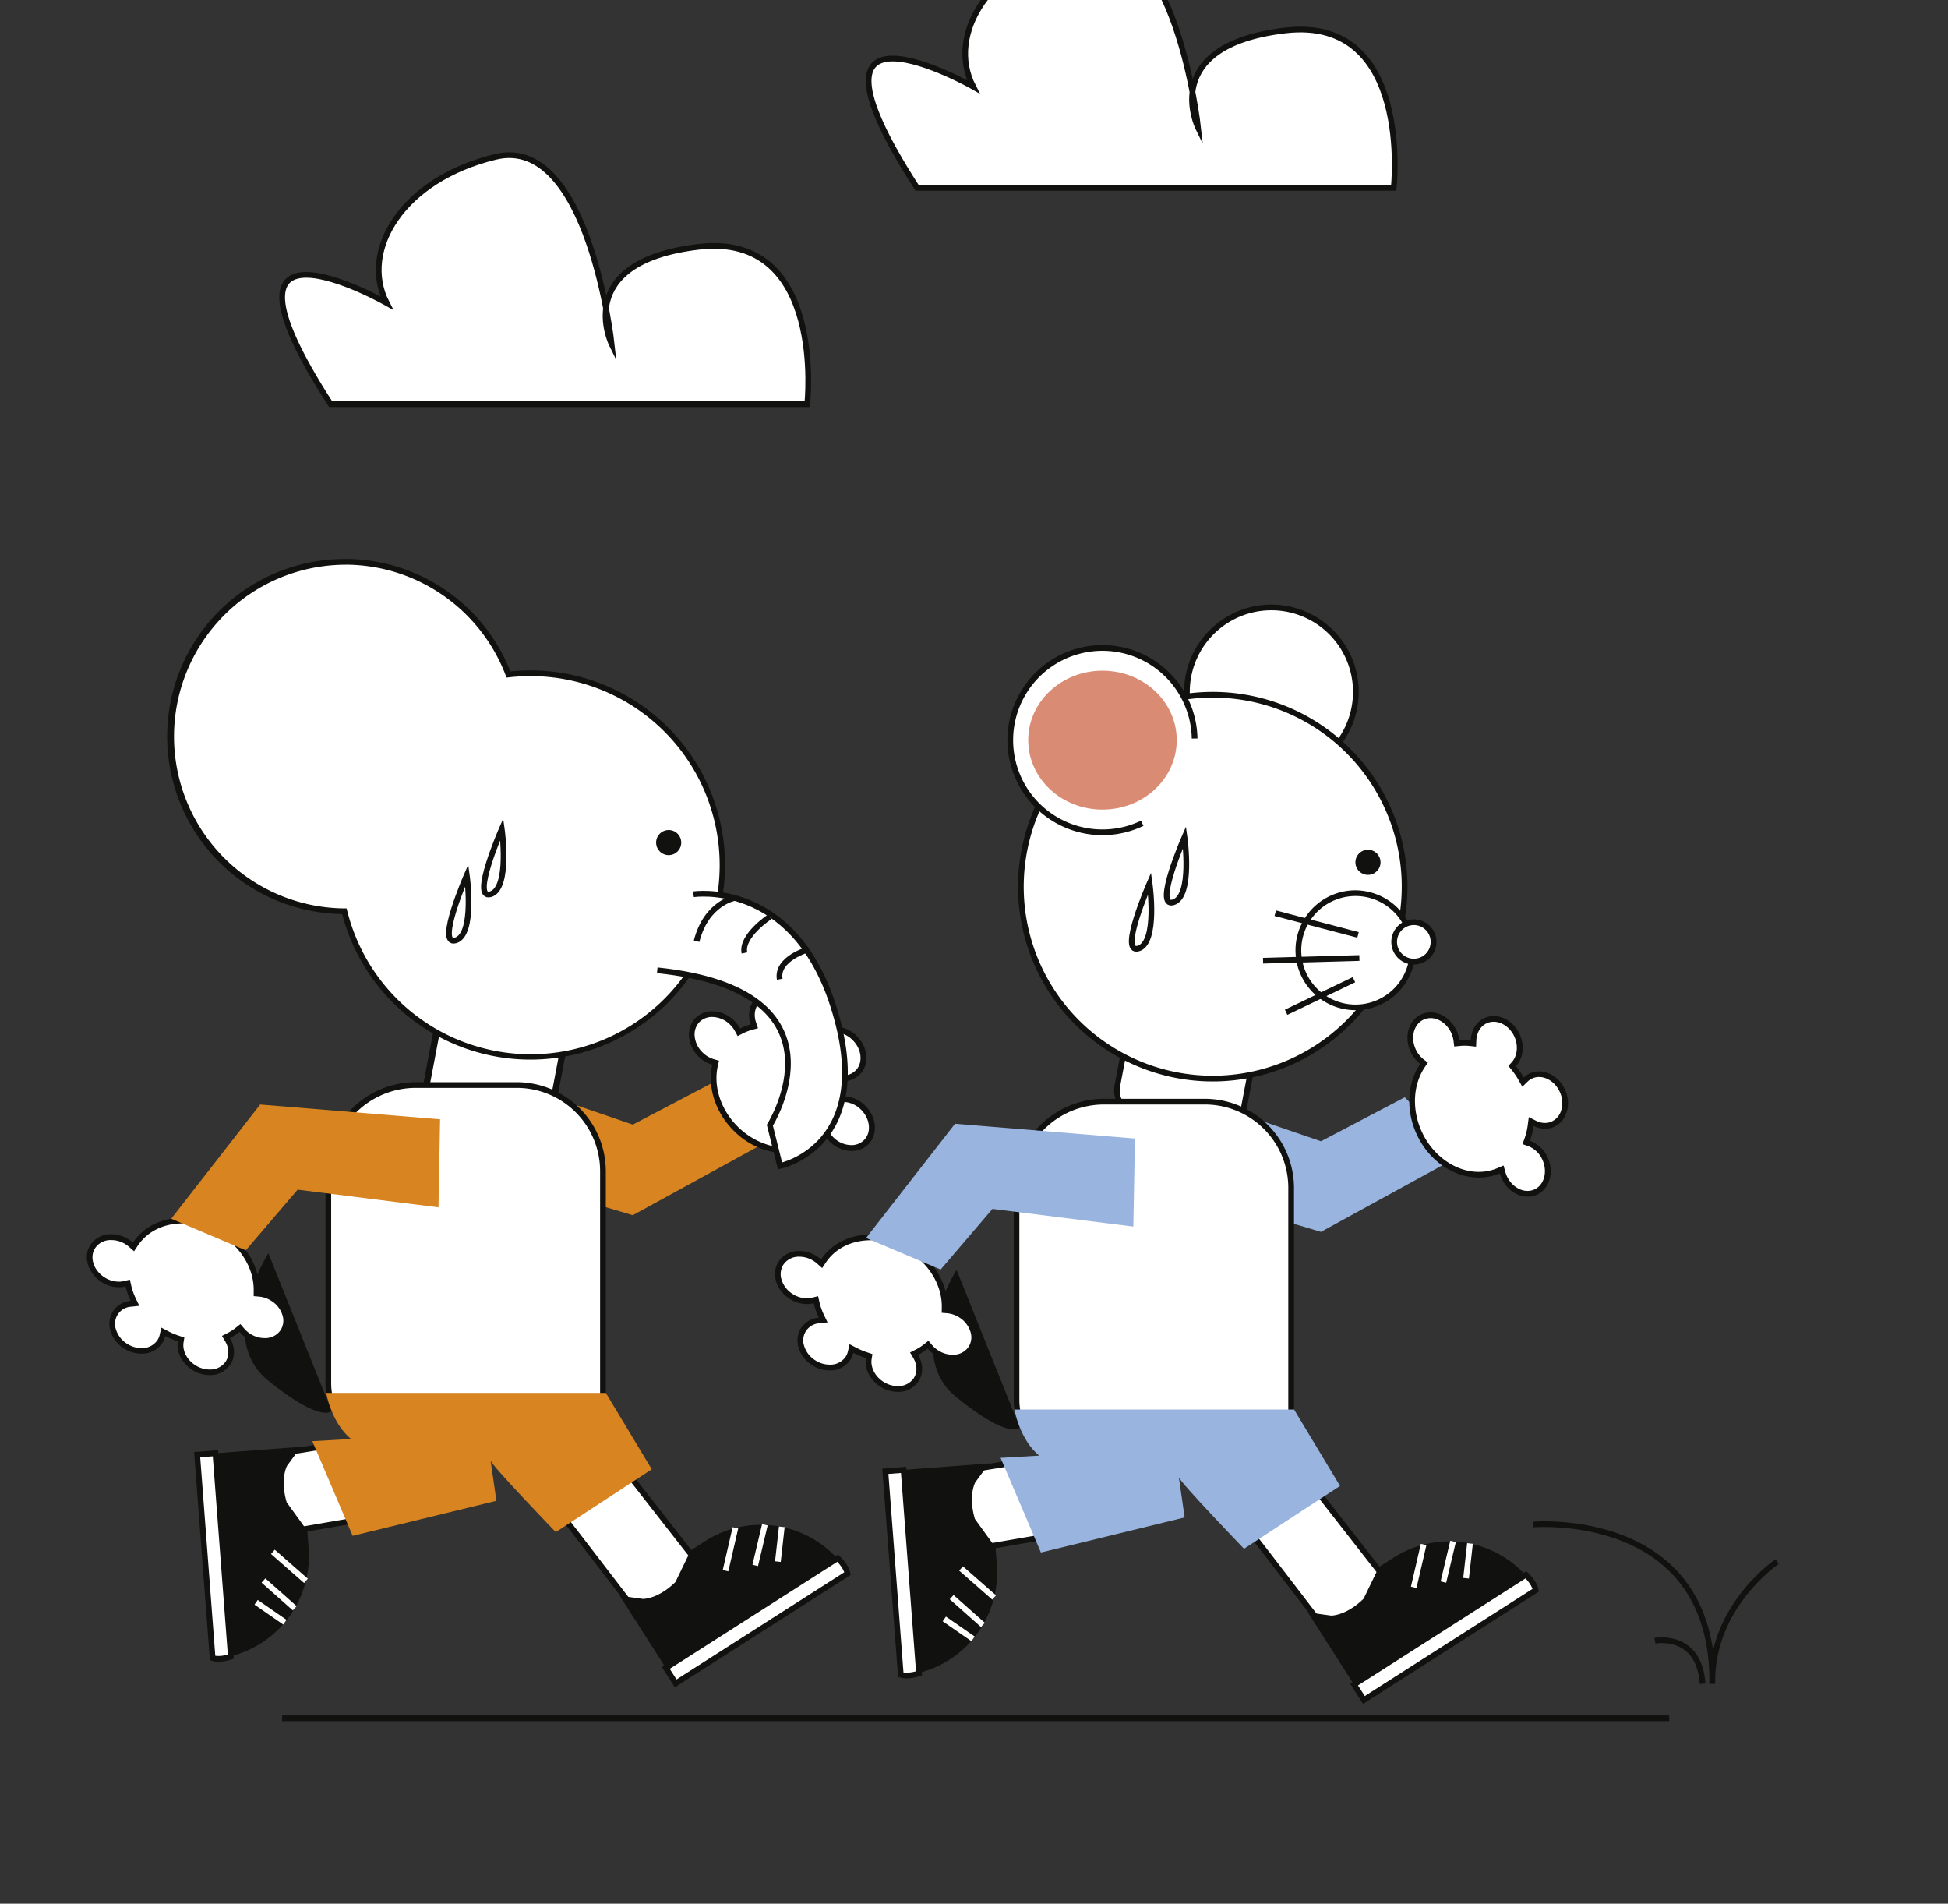
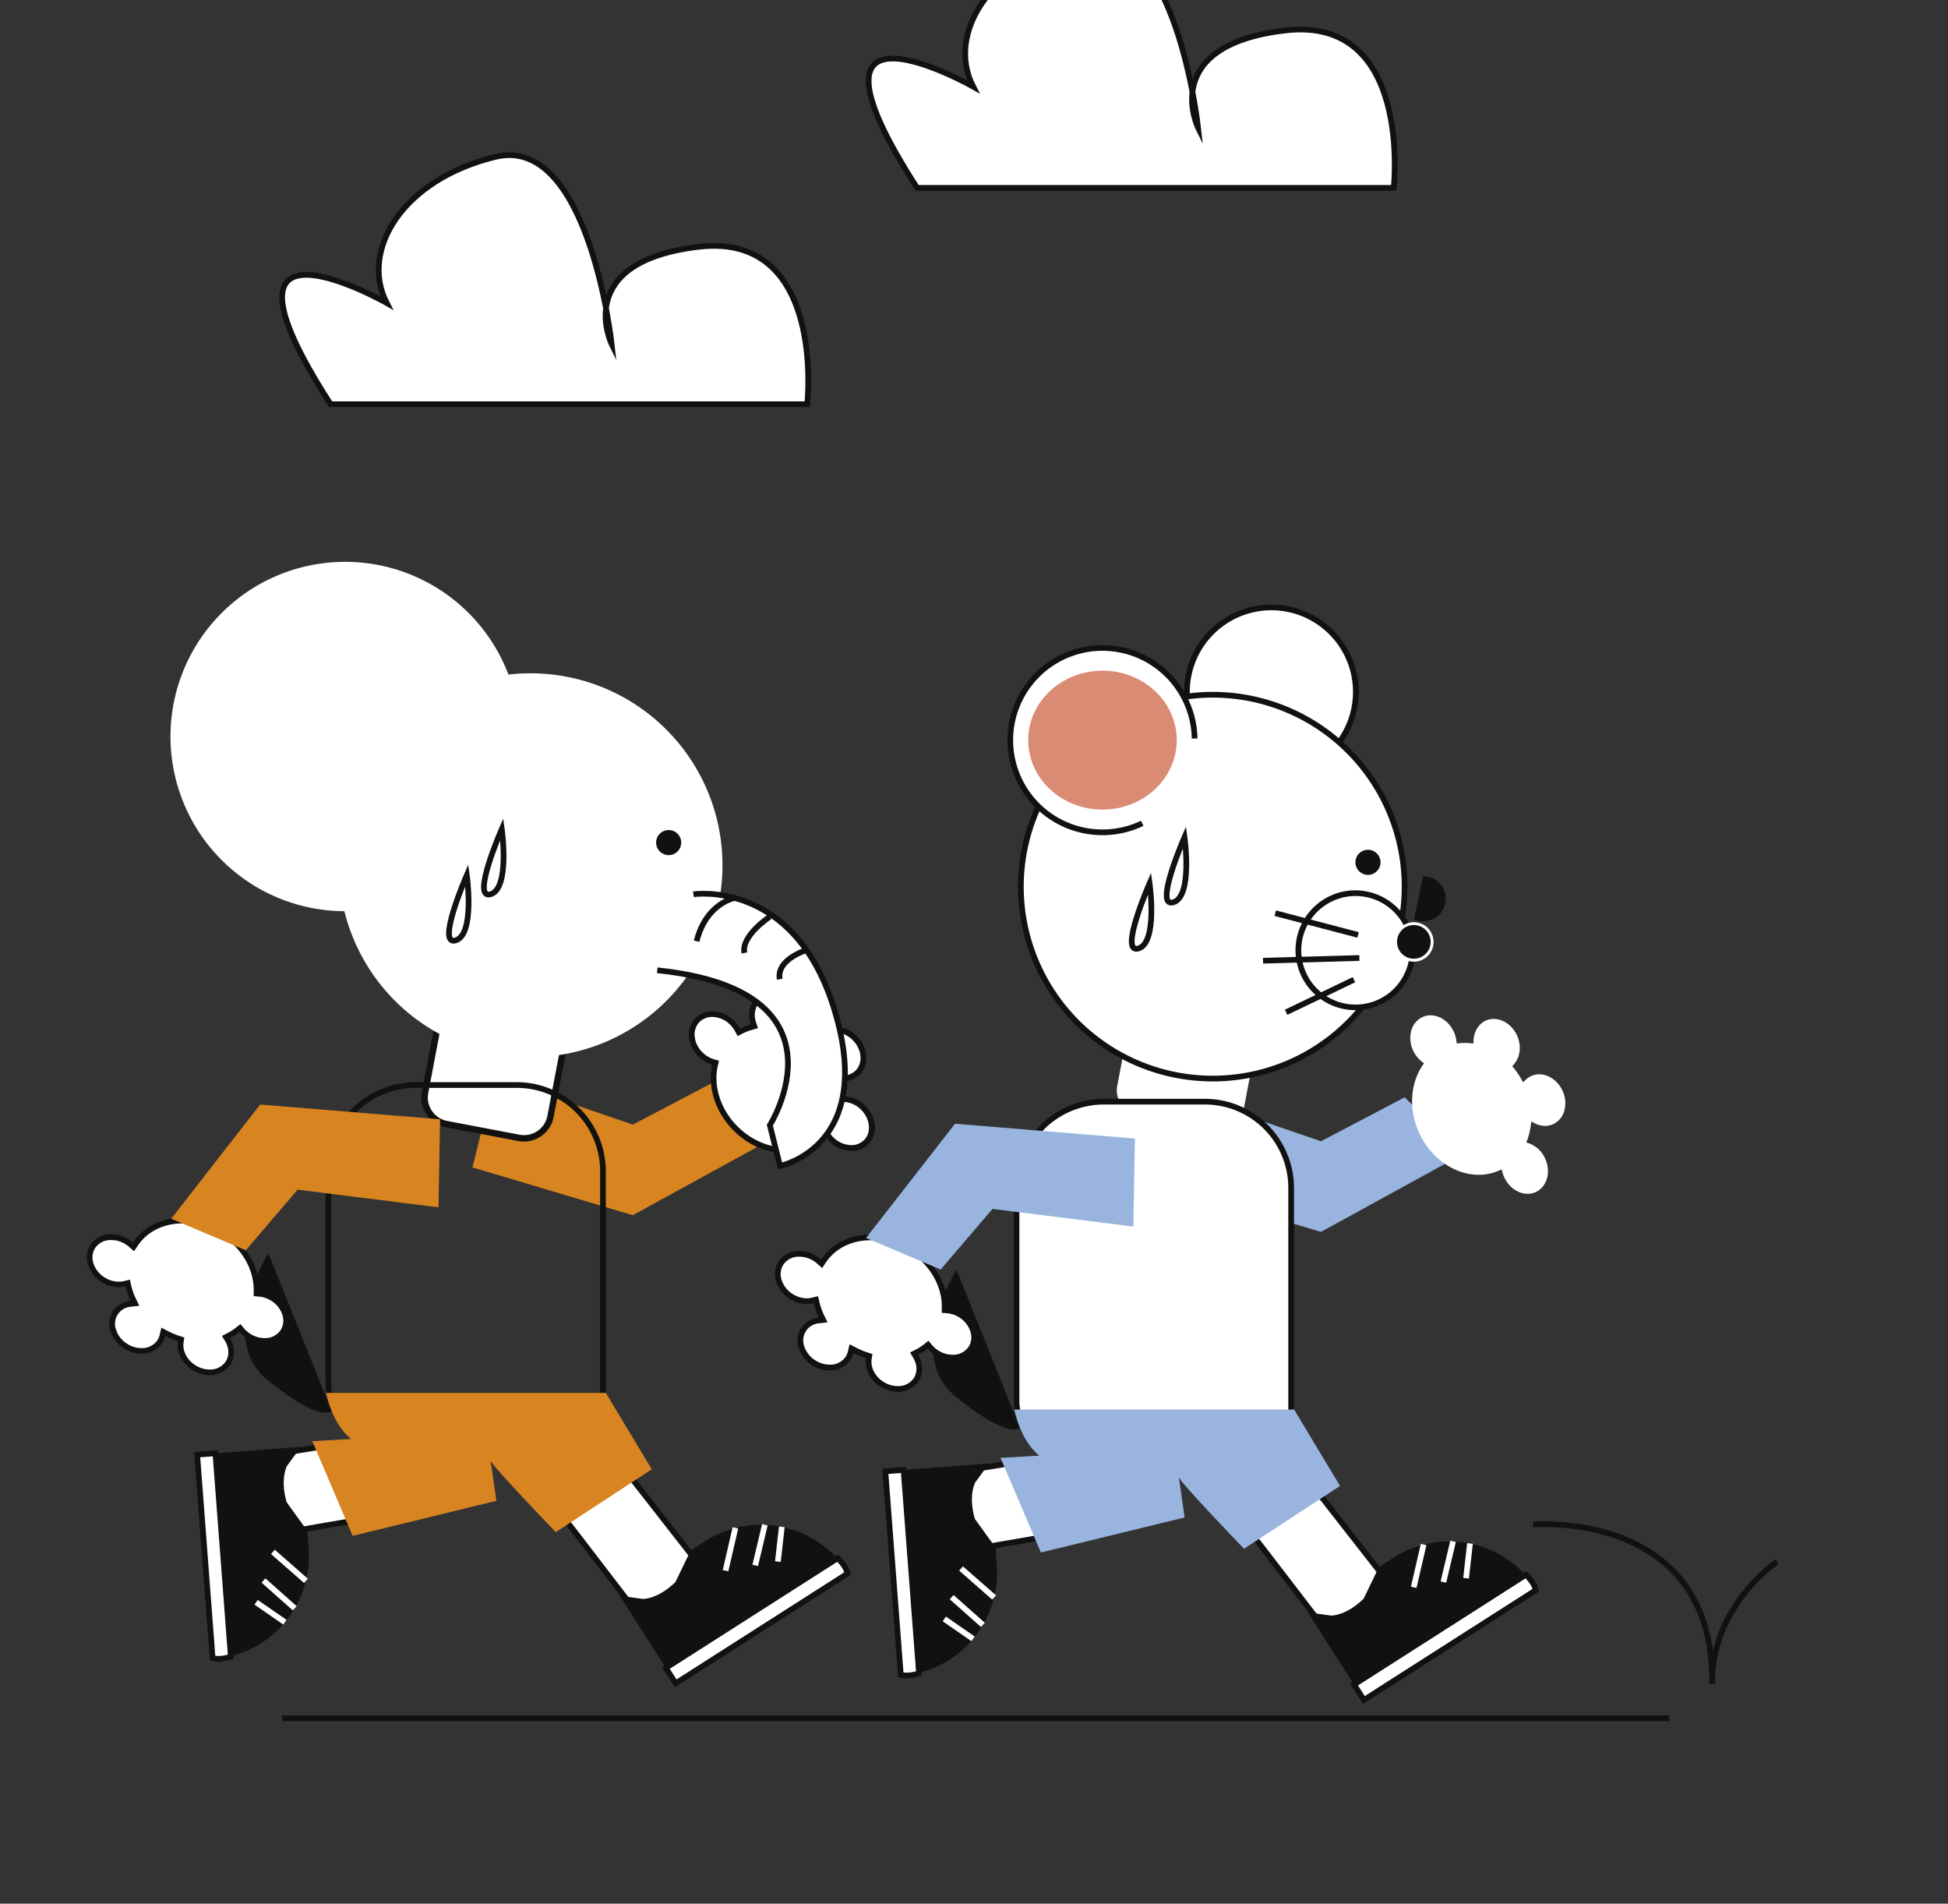
<svg xmlns="http://www.w3.org/2000/svg" id="Layer_1" data-name="Layer 1" viewBox="0 0 1023.5 1000">
  <rect x="0" y="0" width="1023.5" height="1000" fill="#333333" stroke="none" />
  <title>Mesa de trabajo 26</title>
  <polygon points="259.95 565.9 332.47 590.75 376.47 567.67 406.6 597.71 332.47 638.35 248.23 613.24 259.95 565.9" fill="#d88421" />
  <path d="M481.85,98.69H732.27s10.08-90.57-57-82.7-45.75,51.2-45.75,51.2-12-110.26-61-98.45S497.16,18,511.32,45.53C511.32,45.53,410.65-11.57,481.85,98.69Z" fill="#fff" stroke="#111210" stroke-miterlimit="10" stroke-width="3" />
  <path d="M173.71,212.33H424.13s10.08-90.57-57-82.69-45.74,51.19-45.74,51.19-12-110.26-61-98.45S189,131.6,203.18,159.17C203.18,159.17,102.51,102.07,173.71,212.33Z" fill="#fff" stroke="#111210" stroke-miterlimit="10" stroke-width="3" />
  <polygon points="621.53 574.65 694.05 599.5 738.05 576.41 768.18 606.45 694.05 647.1 609.81 621.99 621.53 574.65" fill="#99b5df" />
  <path d="M611,754.53c-2.51,1.85-108,18.6-108,18.6L510,814l93.57-16.12" fill="#fff" stroke="#111210" stroke-miterlimit="10" stroke-width="3" />
  <path d="M473.32,880.23l-8.15-107.36,54.53-4.14-7.31,10c-1.49,3.06-2.93,9.75-.18,19.15l10.84,15,.69,9.12a54.27,54.27,0,0,1-50,58.22Z" fill="#111210" />
  <path d="M465.17,772.87l9.59-.73L482.87,879s-5.61,2-9.59.73Z" fill="#fff" stroke="#111210" stroke-miterlimit="10" stroke-width="3" />
  <line x1="522.32" y1="839.15" x2="504.95" y2="823.92" fill="none" stroke="#fff" stroke-miterlimit="10" stroke-width="3" />
  <line x1="516.43" y1="853.55" x2="500.01" y2="838.98" fill="none" stroke="#fff" stroke-miterlimit="10" stroke-width="3" />
  <line x1="511.26" y1="860.88" x2="496.15" y2="850.42" fill="none" stroke="#fff" stroke-miterlimit="10" stroke-width="3" />
  <path d="M641,593.25a12.84,12.84,0,0,1-2.32-.22L597,585.1a12.54,12.54,0,0,1-10-14.63l4.42-23.25A12.54,12.54,0,0,1,603.74,537a12.07,12.07,0,0,1,2.32.22l41.74,7.93a12.55,12.55,0,0,1,10,14.63l-4.41,23.25A12.54,12.54,0,0,1,641,593.25Z" fill="#fff" />
-   <path d="M603.74,538.54h0a10.76,10.76,0,0,1,2,.19l41.74,7.93a11,11,0,0,1,8.77,12.88l-4.42,23.25A11,11,0,0,1,639,591.55l-41.74-7.93a11,11,0,0,1-8.76-12.87l4.42-23.25a11,11,0,0,1,10.83-9m0-3A14.07,14.07,0,0,0,590,546.94l-4.42,23.25a14.05,14.05,0,0,0,11.15,16.38l41.74,7.93a13.73,13.73,0,0,0,2.61.25,14.07,14.07,0,0,0,13.78-11.4l4.42-23.25a14.06,14.06,0,0,0-11.16-16.39l-41.74-7.93a14.38,14.38,0,0,0-2.6-.24Z" fill="#111210" />
  <path d="M567,768.35a33,33,0,0,1-32.92-32.93V624.56A45.95,45.95,0,0,1,580,578.7h53.19a45.28,45.28,0,0,1,45.24,45.23v133.3a11.13,11.13,0,0,1-11.12,11.12Z" fill="#fff" />
  <path d="M633.14,580.2a43.79,43.79,0,0,1,43.74,43.73v133.3a9.64,9.64,0,0,1-9.62,9.62H567a31.46,31.46,0,0,1-31.42-31.43V624.56A44.45,44.45,0,0,1,580,580.2h53.19m0-3H580a47,47,0,0,0-23,6,47.49,47.49,0,0,0-24.38,41.38V735.42A34.52,34.52,0,0,0,567,769.85H667.26a12.66,12.66,0,0,0,12.62-12.62V623.93a46.87,46.87,0,0,0-46.74-46.73Z" fill="#111210" />
  <path d="M631.49,773.23c2.81,1.33,67.47,86.36,67.47,86.36l32.66-25.52-58.45-74.82" fill="#fff" stroke="#111210" stroke-miterlimit="10" stroke-width="3" />
  <path d="M807.35,835.06l-90.74,58-29.44-46.09,12.29,1.7c3.41-.14,10-2,17-8.9l8.05-16.63,7.71-4.92a54.27,54.27,0,0,1,74.94,16.52Z" fill="#111210" />
  <path d="M716.61,893l-5.18-8.11,90.31-57.68s4.39,4,5.18,8.11Z" fill="#fff" stroke="#111210" stroke-miterlimit="10" stroke-width="3" />
  <line x1="747.98" y1="811.32" x2="742.78" y2="833.82" fill="none" stroke="#fff" stroke-miterlimit="10" stroke-width="3" />
  <line x1="763.45" y1="809.69" x2="758.38" y2="831.05" fill="none" stroke="#fff" stroke-miterlimit="10" stroke-width="3" />
  <line x1="772.35" y1="810.78" x2="770.29" y2="829.04" fill="none" stroke="#fff" stroke-miterlimit="10" stroke-width="3" />
  <path d="M535.81,749.91l-33.22-82.85s-28.2,44.28,0,67S535.81,749.91,535.81,749.91Z" fill="#111210" />
  <path d="M471.7,729.64a15.5,15.5,0,0,1-8.33-2.5c-4.89-3.12-7.64-8.57-6.84-13.55l.21-1.27-1.23-.39a40.93,40.93,0,0,1-6.42-2.69l-1.72-.9-.44,1.89a10,10,0,0,1-1.32,3.18,11.22,11.22,0,0,1-9.75,4.94,15.46,15.46,0,0,1-8.32-2.5c-6.47-4.13-8.89-12-5.39-17.42a10.88,10.88,0,0,1,8.24-4.84l2.11-.24-.92-1.91a34.39,34.39,0,0,1-2.55-7.25l-.34-1.48-1.49.36a13.23,13.23,0,0,1-3.17.38,15.58,15.58,0,0,1-8.33-2.5c-6.46-4.13-8.88-12-5.39-17.42a11.21,11.21,0,0,1,9.74-4.94,15.58,15.58,0,0,1,8.33,2.5,16.84,16.84,0,0,1,2.05,1.56l1.29,1.14.95-1.43c5.25-7.9,14.31-12.42,24.87-12.42a39.25,39.25,0,0,1,21.09,6.33c11.12,7.1,17.91,18.81,17.74,30.56l0,1.4,1.4.12a15.66,15.66,0,0,1,7.14,2.44,15.1,15.1,0,0,1,6.46,8.31,10.84,10.84,0,0,1-1.07,9.1,11.21,11.21,0,0,1-9.74,4.94,15.5,15.5,0,0,1-8.33-2.5,16.18,16.18,0,0,1-3.61-3.16l-.94-1.12-1.14.92a27.8,27.8,0,0,1-4.79,3.09l-1.43.73.83,1.38c2.42,4.06,2.54,8.74.32,12.22A11.21,11.21,0,0,1,471.7,729.64Z" fill="#fff" />
  <path d="M457.54,651.44a37.76,37.76,0,0,1,20.29,6.1c10.68,6.82,17.21,18,17,29.27l-.05,2.8,2.8.23a14.25,14.25,0,0,1,6.45,2.21,13.66,13.66,0,0,1,5.84,7.48,9.34,9.34,0,0,1-.91,7.86,9.72,9.72,0,0,1-8.47,4.25,13.92,13.92,0,0,1-7.52-2.27,14.86,14.86,0,0,1-3.28-2.86l-1.89-2.23-2.27,1.83A25.77,25.77,0,0,1,481,709l-2.85,1.46,1.64,2.75c2.16,3.63,2.29,7.61.35,10.66a9.74,9.74,0,0,1-8.48,4.24,14,14,0,0,1-7.52-2.27c-4.39-2.8-6.87-7.64-6.16-12l.4-2.55L456,710.5a38.83,38.83,0,0,1-6.18-2.59l-3.45-1.8-.87,3.78a8.33,8.33,0,0,1-1.13,2.71,9.72,9.72,0,0,1-8.48,4.25,13.92,13.92,0,0,1-7.51-2.27,13.63,13.63,0,0,1-5.84-7.48,9,9,0,0,1,8.05-12l4.22-.47-1.85-3.82a33.26,33.26,0,0,1-2.44-6.93l-.68-3-3,.73A11.9,11.9,0,0,1,424,682a14,14,0,0,1-7.52-2.27,13.61,13.61,0,0,1-5.83-7.48,9.37,9.37,0,0,1,.9-7.86,9.72,9.72,0,0,1,8.47-4.25,13.92,13.92,0,0,1,7.52,2.27,14.47,14.47,0,0,1,1.86,1.41l2.58,2.29,1.91-2.87c5-7.47,13.57-11.75,23.62-11.75m0-3c-10.6,0-20.43,4.52-26.12,13.09a18,18,0,0,0-2.23-1.7,17,17,0,0,0-9.14-2.74,12.77,12.77,0,0,0-11,5.63c-3.95,6.18-1.33,14.91,5.85,19.49A17,17,0,0,0,424,685a14.7,14.7,0,0,0,3.53-.42,36,36,0,0,0,2.67,7.56,12.51,12.51,0,0,0-9.35,5.53c-3.94,6.18-1.32,14.91,5.85,19.49a17,17,0,0,0,9.13,2.74,12.77,12.77,0,0,0,11-5.63,11.87,11.87,0,0,0,1.53-3.65,41.47,41.47,0,0,0,6.65,2.78c-.87,5.43,1.94,11.49,7.52,15a17,17,0,0,0,9.13,2.74,12.75,12.75,0,0,0,11-5.63c2.64-4.13,2.33-9.39-.3-13.8a29,29,0,0,0,5.05-3.26,17.79,17.79,0,0,0,3.94,3.45,17.07,17.07,0,0,0,9.14,2.74,12.77,12.77,0,0,0,11-5.63c4-6.18,1.33-14.91-5.84-19.49a17.32,17.32,0,0,0-7.82-2.67c.18-11.83-6.5-24.22-18.43-31.84a40.9,40.9,0,0,0-21.9-6.57Z" fill="#111210" />
  <polyline points="595.47 644.32 521.46 635.03 494.22 666.88 455.04 650.3 501.78 590.3 596.32 598.07" fill="#99b5df" />
  <path d="M546,764.64l-20.29,1.17,21.19,49.72,75.52-18.42s-3.36-23.61-3.11-21.25,34.31,37.7,34.31,37.7l50.45-33-24.16-40.16H533S535.63,756.1,546,764.64Z" fill="#99b5df" />
  <path d="M645.78,401.87a44.38,44.38,0,1,1,47.94-2.25" fill="#fff" stroke="#111210" stroke-miterlimit="10" stroke-width="3" />
  <circle cx="637.18" cy="465.76" r="100.81" fill="#fff" />
  <path d="M637.18,366.45a99.31,99.31,0,1,1-99.31,99.31,99.42,99.42,0,0,1,99.31-99.31m0-3A102.31,102.31,0,1,0,739.49,465.76,102.31,102.31,0,0,0,637.18,363.45Z" fill="#111210" />
  <path d="M712.13,529.14a30,30,0,1,1,7.48-1A29.63,29.63,0,0,1,712.13,529.14Z" fill="#fff" />
  <path d="M712.18,467.68v3h0a28.51,28.51,0,1,1-7.12.91,28.46,28.46,0,0,1,7.12-.91v-3m0,0a31.48,31.48,0,1,0,30.46,23.64,31.77,31.77,0,0,0-30.46-23.64Z" fill="#111210" />
  <path d="M742.86,505.17a10.37,10.37,0,0,1,0-20.74,10.38,10.38,0,0,1,9.45,14.63A10.4,10.4,0,0,1,742.86,505.17Z" fill="#fff" />
-   <path d="M742.87,485.93h0a8.76,8.76,0,0,1,3.63.79,8.84,8.84,0,1,1-3.63-.79m0-3A11.87,11.87,0,0,0,738,505.62a11.71,11.71,0,0,0,4.87,1.05,11.87,11.87,0,0,0,0-23.74Z" fill="#111210" />
+   <path d="M742.87,485.93h0a8.76,8.76,0,0,1,3.63.79,8.84,8.84,0,1,1-3.63-.79m0-3a11.71,11.71,0,0,0,4.87,1.05,11.87,11.87,0,0,0,0-23.74Z" fill="#111210" />
  <circle cx="718.75" cy="452.97" r="6.6" fill="#111210" />
  <path d="M600.14,432.48a48.43,48.43,0,1,1,27.52-44.54" fill="#fff" stroke="#111210" stroke-miterlimit="10" stroke-width="3" />
  <ellipse cx="579.25" cy="388.79" rx="39.02" ry="36.49" fill="#da8b74" />
  <path d="M622.35,439.77S606.05,477,616.43,474,622.35,439.77,622.35,439.77Z" fill="none" stroke="#111210" stroke-miterlimit="10" stroke-width="3" />
  <path d="M604,464s-16.3,37.21-5.92,34.25S604,464,604,464Z" fill="none" stroke="#111210" stroke-miterlimit="10" stroke-width="3" />
  <line x1="713.52" y1="491.11" x2="670.03" y2="479.7" fill="none" stroke="#111210" stroke-miterlimit="10" stroke-width="3" />
  <line x1="714.23" y1="503.23" x2="663.62" y2="504.65" fill="none" stroke="#111210" stroke-miterlimit="10" stroke-width="3" />
  <line x1="711.38" y1="514.63" x2="675.74" y2="531.74" fill="none" stroke="#111210" stroke-miterlimit="10" stroke-width="3" />
  <line x1="148.24" y1="902.62" x2="877.03" y2="902.62" fill="#fff" stroke="#111210" stroke-miterlimit="10" stroke-width="3" />
  <path d="M413.11,604.35c-9.42,0-19-4.09-26.33-11.23-9.43-9.22-13.7-22.06-11.13-33.53l.31-1.36-1.35-.4a15.7,15.7,0,0,1-6.49-3.85c-5.49-5.36-6.26-13.5-1.73-18.14a10.78,10.78,0,0,1,7.82-3.14,15.1,15.1,0,0,1,10.37,4.43,16.48,16.48,0,0,1,2.89,3.83l.7,1.29,1.3-.67a28.34,28.34,0,0,1,5.31-2.05l1.55-.42-.52-1.52c-1.55-4.47-.71-9.08,2.17-12a10.76,10.76,0,0,1,7.82-3.14,15.14,15.14,0,0,1,10.37,4.43c4.15,4.06,5.73,9.95,3.93,14.66l-.46,1.21,1.12.63a40.55,40.55,0,0,1,5.74,3.94l1.5,1.23.81-1.76a10,10,0,0,1,1.95-2.84,10.76,10.76,0,0,1,7.82-3.14,15.65,15.65,0,0,1,15,13.89,10.85,10.85,0,0,1-2.91,8.69,10.71,10.71,0,0,1-7.8,3.13h0c-.41,0-.84,0-1.26-.06l-2.11-.21.51,2.06a34.47,34.47,0,0,1,1,7.62l0,1.52,1.52,0h.46a15.65,15.65,0,0,1,15,13.89,10.47,10.47,0,0,1-10.72,11.83A15.11,15.11,0,0,1,437,598.64a16,16,0,0,1-1.68-1.93l-1-1.39L433,596.53A28,28,0,0,1,413.11,604.35Z" fill="#fff" />
  <path d="M405.8,523.92h0a13.58,13.58,0,0,1,9.32,4c3.73,3.64,5.17,8.88,3.58,13.05l-.92,2.41,2.24,1.27a39,39,0,0,1,5.53,3.79l3,2.47,1.62-3.53a8.73,8.73,0,0,1,1.66-2.43,9.32,9.32,0,0,1,6.75-2.68,13.58,13.58,0,0,1,9.32,4c4.9,4.78,5.66,12,1.7,16a9.24,9.24,0,0,1-6.73,2.68,10.32,10.32,0,0,1-1.11-.06l-4.23-.4,1,4.11a33.35,33.35,0,0,1,1,7.29l.06,3.05,3-.11h.4a13.57,13.57,0,0,1,9.32,4c4.9,4.78,5.66,12,1.7,16a9.25,9.25,0,0,1-6.74,2.69,13.58,13.58,0,0,1-9.32-4,14,14,0,0,1-1.53-1.76L434.42,593,432,595.47a26.58,26.58,0,0,1-18.86,7.38c-9,0-18.25-3.94-25.28-10.8-9.07-8.86-13.17-21.17-10.72-32.13l.62-2.73-2.69-.8a14.23,14.23,0,0,1-5.87-3.48A13.66,13.66,0,0,1,365,544.4a9.42,9.42,0,0,1,2.49-7.52,9.28,9.28,0,0,1,6.74-2.68,13.58,13.58,0,0,1,9.32,4,14.4,14.4,0,0,1,2.62,3.47l1.4,2.57,2.6-1.33a26.32,26.32,0,0,1,5-1.94l3.09-.85-1-3c-1.37-4-.69-7.91,1.84-10.5a9.28,9.28,0,0,1,6.74-2.68m0-3a12.23,12.23,0,0,0-8.89,3.59c-3.43,3.51-4.2,8.72-2.52,13.57a28.61,28.61,0,0,0-5.6,2.17,17.43,17.43,0,0,0-3.16-4.19,16.54,16.54,0,0,0-11.42-4.86,12.23,12.23,0,0,0-8.89,3.59c-5.12,5.24-4.34,14.32,1.75,20.27a17.29,17.29,0,0,0,7.12,4.21c-2.59,11.54,1.41,25,11.54,34.92a39.66,39.66,0,0,0,27.38,11.66,29.42,29.42,0,0,0,21-8.25,18.26,18.26,0,0,0,1.84,2.12,16.54,16.54,0,0,0,11.42,4.86,12.23,12.23,0,0,0,8.89-3.59c5.12-5.24,4.34-14.32-1.75-20.27a16.54,16.54,0,0,0-11.42-4.86h-.51a35.75,35.75,0,0,0-1.07-8c.47,0,.94.07,1.4.07a12.24,12.24,0,0,0,8.88-3.58c5.12-5.25,4.34-14.32-1.76-20.27a16.52,16.52,0,0,0-11.41-4.86,12.23,12.23,0,0,0-8.89,3.59,11.56,11.56,0,0,0-2.24,3.26,41.35,41.35,0,0,0-5.95-4.08c2-5.14.45-11.64-4.29-16.27a16.52,16.52,0,0,0-11.41-4.86Z" fill="#111210" />
  <path d="M249.4,745.79c-2.51,1.84-108,18.59-108,18.59l7,40.85L242,789.12" fill="#fff" stroke="#111210" stroke-miterlimit="10" stroke-width="3" />
  <path d="M111.74,871.49l-8.15-107.37L158.12,760l-7.31,10c-1.49,3.07-2.93,9.76-.18,19.15l10.84,15,.69,9.12a54.27,54.27,0,0,1-50,58.22Z" fill="#111210" />
  <path d="M103.59,764.12l9.59-.72,8.11,106.85s-5.61,2-9.59.72Z" fill="#fff" stroke="#111210" stroke-miterlimit="10" stroke-width="3" />
  <line x1="160.74" y1="830.41" x2="143.37" y2="815.18" fill="none" stroke="#fff" stroke-miterlimit="10" stroke-width="3" />
  <line x1="154.85" y1="844.81" x2="138.43" y2="830.24" fill="none" stroke="#fff" stroke-miterlimit="10" stroke-width="3" />
  <line x1="149.68" y1="852.13" x2="134.57" y2="841.68" fill="none" stroke="#fff" stroke-miterlimit="10" stroke-width="3" />
  <path d="M275.34,598a14.65,14.65,0,0,1-2.64-.24l-38.12-7.25a14.2,14.2,0,0,1-11.27-16.56l6.39-33.6a14.18,14.18,0,0,1,13.93-11.52,13.78,13.78,0,0,1,2.63.25l38.12,7.24a14.18,14.18,0,0,1,11.27,16.56l-6.39,33.6A14.17,14.17,0,0,1,275.34,598Z" fill="#fff" />
  <path d="M243.63,527.1v3.39a12.82,12.82,0,0,1,2.31.22L284.06,538A12.53,12.53,0,0,1,294,552.53l-6.39,33.61a12.49,12.49,0,0,1-12.26,10.14,12.07,12.07,0,0,1-2.32-.22l-38.12-7.24A12.53,12.53,0,0,1,225,574.24l6.38-33.6a12.5,12.5,0,0,1,12.27-10.15V527.1m0,0A15.94,15.94,0,0,0,228,540l-6.38,33.61a15.9,15.9,0,0,0,12.62,18.54l38.12,7.24a15.59,15.59,0,0,0,2.95.28,15.93,15.93,0,0,0,15.59-12.9l6.38-33.6a15.9,15.9,0,0,0-12.62-18.54l-38.12-7.25a16.43,16.43,0,0,0-2.94-.28Z" fill="#111210" />
  <path d="M278.94,555.31a101,101,0,0,1-97.72-75.56l-.29-1.11-1.14,0a91.76,91.76,0,1,1,86.93-125.36l.42,1.07,1.13-.12a99.1,99.1,0,0,1,10.47-.55,101.15,101.15,0,0,1,18.9,1.79,100.82,100.82,0,0,1-18.7,199.86Z" fill="#fff" />
-   <path d="M181.43,296.61a90.31,90.31,0,0,1,83.89,57.2l.84,2.13,2.27-.24a98.61,98.61,0,0,1,10.31-.54,99.84,99.84,0,0,1,18.62,1.76,99.32,99.32,0,0,1-18.42,196.89,100.24,100.24,0,0,1-18.65-1.76,99.28,99.28,0,0,1-77.62-72.68l-.57-2.21-2.28,0a90.27,90.27,0,0,1,1.61-180.52m0-3a93.26,93.26,0,0,0-1.66,186.51,102.23,102.23,0,1,0,99-128,103.87,103.87,0,0,0-10.62.55,93.33,93.33,0,0,0-86.69-59.1Z" fill="#111210" />
  <circle cx="351.33" cy="442.61" r="6.6" fill="#111210" />
-   <path d="M205.43,759.6a33,33,0,0,1-32.92-32.92V615.82A45.94,45.94,0,0,1,218.37,570h53.19a45.28,45.28,0,0,1,45.24,45.23V748.48a11.13,11.13,0,0,1-11.12,11.12Z" fill="#fff" />
  <path d="M271.56,571.46a43.78,43.78,0,0,1,43.74,43.73V748.48a9.63,9.63,0,0,1-9.62,9.62H205.43A31.45,31.45,0,0,1,174,726.68V615.82a44.45,44.45,0,0,1,44.36-44.36h53.19m0-3H218.37a47,47,0,0,0-23,6A47.49,47.49,0,0,0,171,615.82V726.68a34.52,34.52,0,0,0,34.42,34.42H305.68a12.65,12.65,0,0,0,12.62-12.62V615.19a46.86,46.86,0,0,0-46.74-46.73Z" fill="#111210" />
  <path d="M269.91,764.48c2.81,1.34,67.47,86.36,67.47,86.36L370,825.32l-58.45-74.81" fill="#fff" stroke="#111210" stroke-miterlimit="10" stroke-width="3" />
  <path d="M445.77,826.31l-90.74,58-29.44-46.09,12.29,1.7c3.41-.13,10-2,17-8.89l8.05-16.63,7.71-4.92A54.26,54.26,0,0,1,445.54,826Z" fill="#111210" />
  <path d="M355,884.27l-5.18-8.1,90.31-57.68s4.39,4,5.18,8.1Z" fill="#fff" stroke="#111210" stroke-miterlimit="10" stroke-width="3" />
  <line x1="386.4" y1="802.57" x2="381.2" y2="825.08" fill="none" stroke="#fff" stroke-miterlimit="10" stroke-width="3" />
  <line x1="401.87" y1="800.95" x2="396.8" y2="822.31" fill="none" stroke="#fff" stroke-miterlimit="10" stroke-width="3" />
  <line x1="410.77" y1="802.04" x2="408.71" y2="820.3" fill="none" stroke="#fff" stroke-miterlimit="10" stroke-width="3" />
  <path d="M174.23,741.17,141,658.31s-28.2,44.29,0,67S174.23,741.17,174.23,741.17Z" fill="#111210" />
  <path d="M110.12,720.9a15.51,15.51,0,0,1-8.33-2.51c-4.89-3.12-7.64-8.56-6.84-13.54l.21-1.27-1.23-.4a40,40,0,0,1-6.42-2.69l-1.72-.9-.43,1.9A10.27,10.27,0,0,1,84,704.67a11.22,11.22,0,0,1-9.75,4.94h0A15.48,15.48,0,0,1,66,707.1a15.12,15.12,0,0,1-6.47-8.31,10.54,10.54,0,0,1,9.33-13.95l2.1-.23L70,682.7a34.39,34.39,0,0,1-2.55-7.25L67.11,674l-1.48.37a13.37,13.37,0,0,1-3.18.38,15.51,15.51,0,0,1-8.33-2.51c-6.46-4.13-8.88-11.94-5.39-17.41a11.21,11.21,0,0,1,9.74-4.94,15.5,15.5,0,0,1,8.33,2.5,16.84,16.84,0,0,1,2,1.56l1.29,1.14,1-1.44c5.25-7.89,14.31-12.42,24.87-12.42a39.26,39.26,0,0,1,21.09,6.34c11.12,7.1,17.91,18.81,17.74,30.56l0,1.4,1.4.11A15.78,15.78,0,0,1,143.3,682c6.46,4.13,8.88,11.94,5.39,17.42A11.21,11.21,0,0,1,139,704.4a15.51,15.51,0,0,1-8.33-2.51,16.18,16.18,0,0,1-3.61-3.16l-.94-1.11-1.14.92a29,29,0,0,1-4.79,3.09l-1.42.73.82,1.37c2.42,4.06,2.54,8.75.32,12.23A11.21,11.21,0,0,1,110.12,720.9Z" fill="#fff" />
  <path d="M96,642.69a37.76,37.76,0,0,1,20.29,6.1c10.68,6.83,17.21,18,17,29.27l0,2.8,2.8.24a14.25,14.25,0,0,1,6.45,2.21,13.63,13.63,0,0,1,5.84,7.48,9.34,9.34,0,0,1-.91,7.86A9.72,9.72,0,0,1,139,702.9a14,14,0,0,1-7.52-2.27,14.65,14.65,0,0,1-3.28-2.87l-1.89-2.22L124,697.37a26.35,26.35,0,0,1-4.53,2.92l-2.85,1.46,1.64,2.75c2.16,3.63,2.29,7.61.35,10.65a9.75,9.75,0,0,1-8.48,4.25,14,14,0,0,1-7.52-2.27c-4.39-2.8-6.87-7.65-6.16-12l.4-2.55-2.45-.79a38.83,38.83,0,0,1-6.18-2.59l-3.45-1.8-.87,3.79a8.52,8.52,0,0,1-1.13,2.71,9.72,9.72,0,0,1-8.48,4.25,14,14,0,0,1-7.51-2.27,13.66,13.66,0,0,1-5.84-7.48,9,9,0,0,1,8.05-12l4.22-.46-1.85-3.82a33.26,33.26,0,0,1-2.44-6.93l-.68-3-3,.73a11.9,11.9,0,0,1-2.82.34,14,14,0,0,1-7.52-2.27c-5.77-3.69-8-10.57-4.93-15.35a9.71,9.71,0,0,1,8.47-4.24A13.92,13.92,0,0,1,66,653.62,14.47,14.47,0,0,1,67.85,655l2.58,2.29,1.91-2.87c5-7.47,13.57-11.76,23.62-11.76m0-3c-10.6,0-20.43,4.53-26.12,13.09a17.88,17.88,0,0,0-2.23-1.69,17,17,0,0,0-9.14-2.74,12.75,12.75,0,0,0-11,5.63c-3.95,6.18-1.33,14.9,5.85,19.49a17,17,0,0,0,9.13,2.74,14.7,14.7,0,0,0,3.53-.42,36.45,36.45,0,0,0,2.67,7.56,12.45,12.45,0,0,0-9.35,5.53c-3.94,6.18-1.32,14.91,5.85,19.49a17,17,0,0,0,9.13,2.74,12.77,12.77,0,0,0,11-5.63,11.82,11.82,0,0,0,1.53-3.66,41.52,41.52,0,0,0,6.65,2.79c-.87,5.43,1.94,11.49,7.52,15a17,17,0,0,0,9.13,2.74,12.77,12.77,0,0,0,11-5.63c2.64-4.13,2.33-9.4-.3-13.81a29,29,0,0,0,5.05-3.25,17.79,17.79,0,0,0,3.94,3.45A17.07,17.07,0,0,0,139,705.9a12.77,12.77,0,0,0,11-5.63c4-6.18,1.33-14.91-5.84-19.49a17.2,17.2,0,0,0-7.82-2.67c.18-11.83-6.5-24.22-18.43-31.84A40.82,40.82,0,0,0,96,639.69Z" fill="#111210" />
  <polyline points="230.38 634.22 156.37 624.92 129.13 656.78 89.95 640.2 136.69 580.2 231.23 587.96" fill="#d88421" />
  <path d="M184.4,755.89l-20.3,1.17,21.19,49.72,75.52-18.41s-3.36-23.62-3.11-21.25S292,804.82,292,804.82l50.45-33L318.3,731.68H171.37S174.05,747.35,184.4,755.89Z" fill="#d88421" />
  <path d="M364.33,469.77s51.92-8.08,73.31,58.22c23.89,74.07-27.8,84.47-27.8,84.47l-5.35-21.38s44.56-70.69-59.17-81.39" fill="#fff" stroke="#111210" stroke-miterlimit="10" stroke-width="3" />
  <path d="M386.38,471.6S371.18,474,366,494.42" fill="none" stroke="#111210" stroke-miterlimit="10" stroke-width="3" />
  <path d="M404.44,481.58s-15.21,10-13.3,19" fill="none" stroke="#111210" stroke-miterlimit="10" stroke-width="3" />
  <path d="M424.88,498.69s-17.11,4.76-15.21,15.69" fill="none" stroke="#111210" stroke-miterlimit="10" stroke-width="3" />
  <path d="M263.64,435.5s-16.3,37.21-5.92,34.25S263.64,435.5,263.64,435.5Z" fill="none" stroke="#111210" stroke-miterlimit="10" stroke-width="3" />
  <path d="M245.26,459.72S229,496.93,239.34,494,245.26,459.72,245.26,459.72Z" fill="none" stroke="#111210" stroke-miterlimit="10" stroke-width="3" />
  <path d="M899.64,884.46c.94-91.89-94.16-83.63-94.16-83.63" fill="none" stroke="#111210" stroke-miterlimit="10" stroke-width="3" />
  <path d="M933.73,820.32S899,843.49,899.65,884.46" fill="none" stroke="#111210" stroke-miterlimit="10" stroke-width="3" />
-   <path d="M869.49,861.88s23.15-4.52,25.08,22.58" fill="none" stroke="#111210" stroke-miterlimit="10" stroke-width="3" />
  <path d="M802.58,627.09c-5,0-9.9-3.5-12.26-8.72a16.8,16.8,0,0,1-.87-2.42l-.45-1.66-1.59.68a26.35,26.35,0,0,1-10.51,2.15c-12.74,0-25.32-8.9-31.32-22.14-5.44-12-4.74-25.54,1.82-35.28l.79-1.16-1.11-.86a15.73,15.73,0,0,1-4.65-5.94,15.18,15.18,0,0,1-.88-10.5,10.86,10.86,0,0,1,5.87-7,10.11,10.11,0,0,1,4.21-.9c5,0,9.9,3.51,12.26,8.72a16.29,16.29,0,0,1,1.3,4.62l.18,1.45,1.46-.15c.9-.09,1.81-.13,2.73-.13a26.69,26.69,0,0,1,3,.16l1.6.16.06-1.6c.19-4.72,2.64-8.71,6.4-10.42a10.11,10.11,0,0,1,4.21-.9c5,0,9.9,3.51,12.26,8.72s1.72,11.35-1.66,15.09l-.87,1,.81,1a39.69,39.69,0,0,1,3.91,5.76l1,1.69,1.4-1.35a10.08,10.08,0,0,1,7.06-2.84c5,0,9.9,3.51,12.26,8.73a15.16,15.16,0,0,1,.88,10.49,10.86,10.86,0,0,1-5.87,7,10.13,10.13,0,0,1-4.18.9h0a12.18,12.18,0,0,1-5.37-1.34l-1.9-1-.27,2.11a34,34,0,0,1-1.81,7.46l-.53,1.44,1.44.5a15,15,0,0,1,8.48,8.06c3.16,7,.92,14.85-5,17.53A10.11,10.11,0,0,1,802.58,627.09Z" fill="#fff" />
-   <path d="M751.63,534.8c4.39,0,8.77,3.15,10.89,7.84a14.37,14.37,0,0,1,1.18,4.19l.37,2.9,2.91-.29a24.44,24.44,0,0,1,2.57-.13,26.45,26.45,0,0,1,2.81.15l3.19.34.13-3.21c.17-4.21,2.23-7.62,5.52-9.11a8.64,8.64,0,0,1,3.59-.77c4.39,0,8.77,3.15,10.89,7.84s1.59,10.16-1.41,13.46l-1.73,1.91,1.63,2a39.73,39.73,0,0,1,3.77,5.54l1.9,3.39,2.79-2.7a8.63,8.63,0,0,1,6-2.42c4.39,0,8.77,3.16,10.89,7.84a13.64,13.64,0,0,1,.81,9.46,9.34,9.34,0,0,1-5.05,6.09,8.46,8.46,0,0,1-3.56.76,10.5,10.5,0,0,1-4.7-1.17l-3.78-1.91-.55,4.2a33.05,33.05,0,0,1-1.73,7.15L799.93,601l2.88,1a13.48,13.48,0,0,1,7.6,7.27c2.82,6.23.92,13.21-4.24,15.55a8.79,8.79,0,0,1-3.59.76c-4.39,0-8.77-3.15-10.9-7.84a15.73,15.73,0,0,1-.78-2.2l-.91-3.32-3.17,1.36a24.87,24.87,0,0,1-9.92,2c-12.16,0-24.2-8.54-29.95-21.26-5.23-11.55-4.58-24.51,1.7-33.82l1.56-2.33L748,556.49a14.17,14.17,0,0,1-4.2-5.37c-2.83-6.24-.92-13.22,4.24-15.55a8.61,8.61,0,0,1,3.59-.77h0m0-3a11.69,11.69,0,0,0-4.83,1c-6.68,3-9.25,11.77-5.74,19.52a17.19,17.19,0,0,0,5.1,6.51c-6.61,9.81-7.78,23.84-1.94,36.74,6.46,14.28,19.65,23,32.68,23A28,28,0,0,0,788,616.35,17.71,17.71,0,0,0,789,619c2.7,6,8.2,9.6,13.63,9.6a11.64,11.64,0,0,0,4.82-1c6.68-3,9.25-11.76,5.74-19.52a16.44,16.44,0,0,0-9.35-8.86,35.92,35.92,0,0,0,1.9-7.79,13.45,13.45,0,0,0,6,1.49,11.7,11.7,0,0,0,4.8-1c6.68-3,9.25-11.77,5.74-19.52-2.7-6-8.2-9.61-13.63-9.61a11.64,11.64,0,0,0-8.1,3.26,41.87,41.87,0,0,0-4-6c3.69-4.08,4.65-10.69,1.92-16.71s-8.2-9.61-13.63-9.61a11.47,11.47,0,0,0-4.82,1c-4.47,2-7.09,6.6-7.29,11.72a29.69,29.69,0,0,0-3.13-.16c-1,0-1.92.05-2.87.14a17.88,17.88,0,0,0-1.42-5.05c-2.7-5.95-8.2-9.6-13.63-9.6Z" fill="#111210" />
</svg>